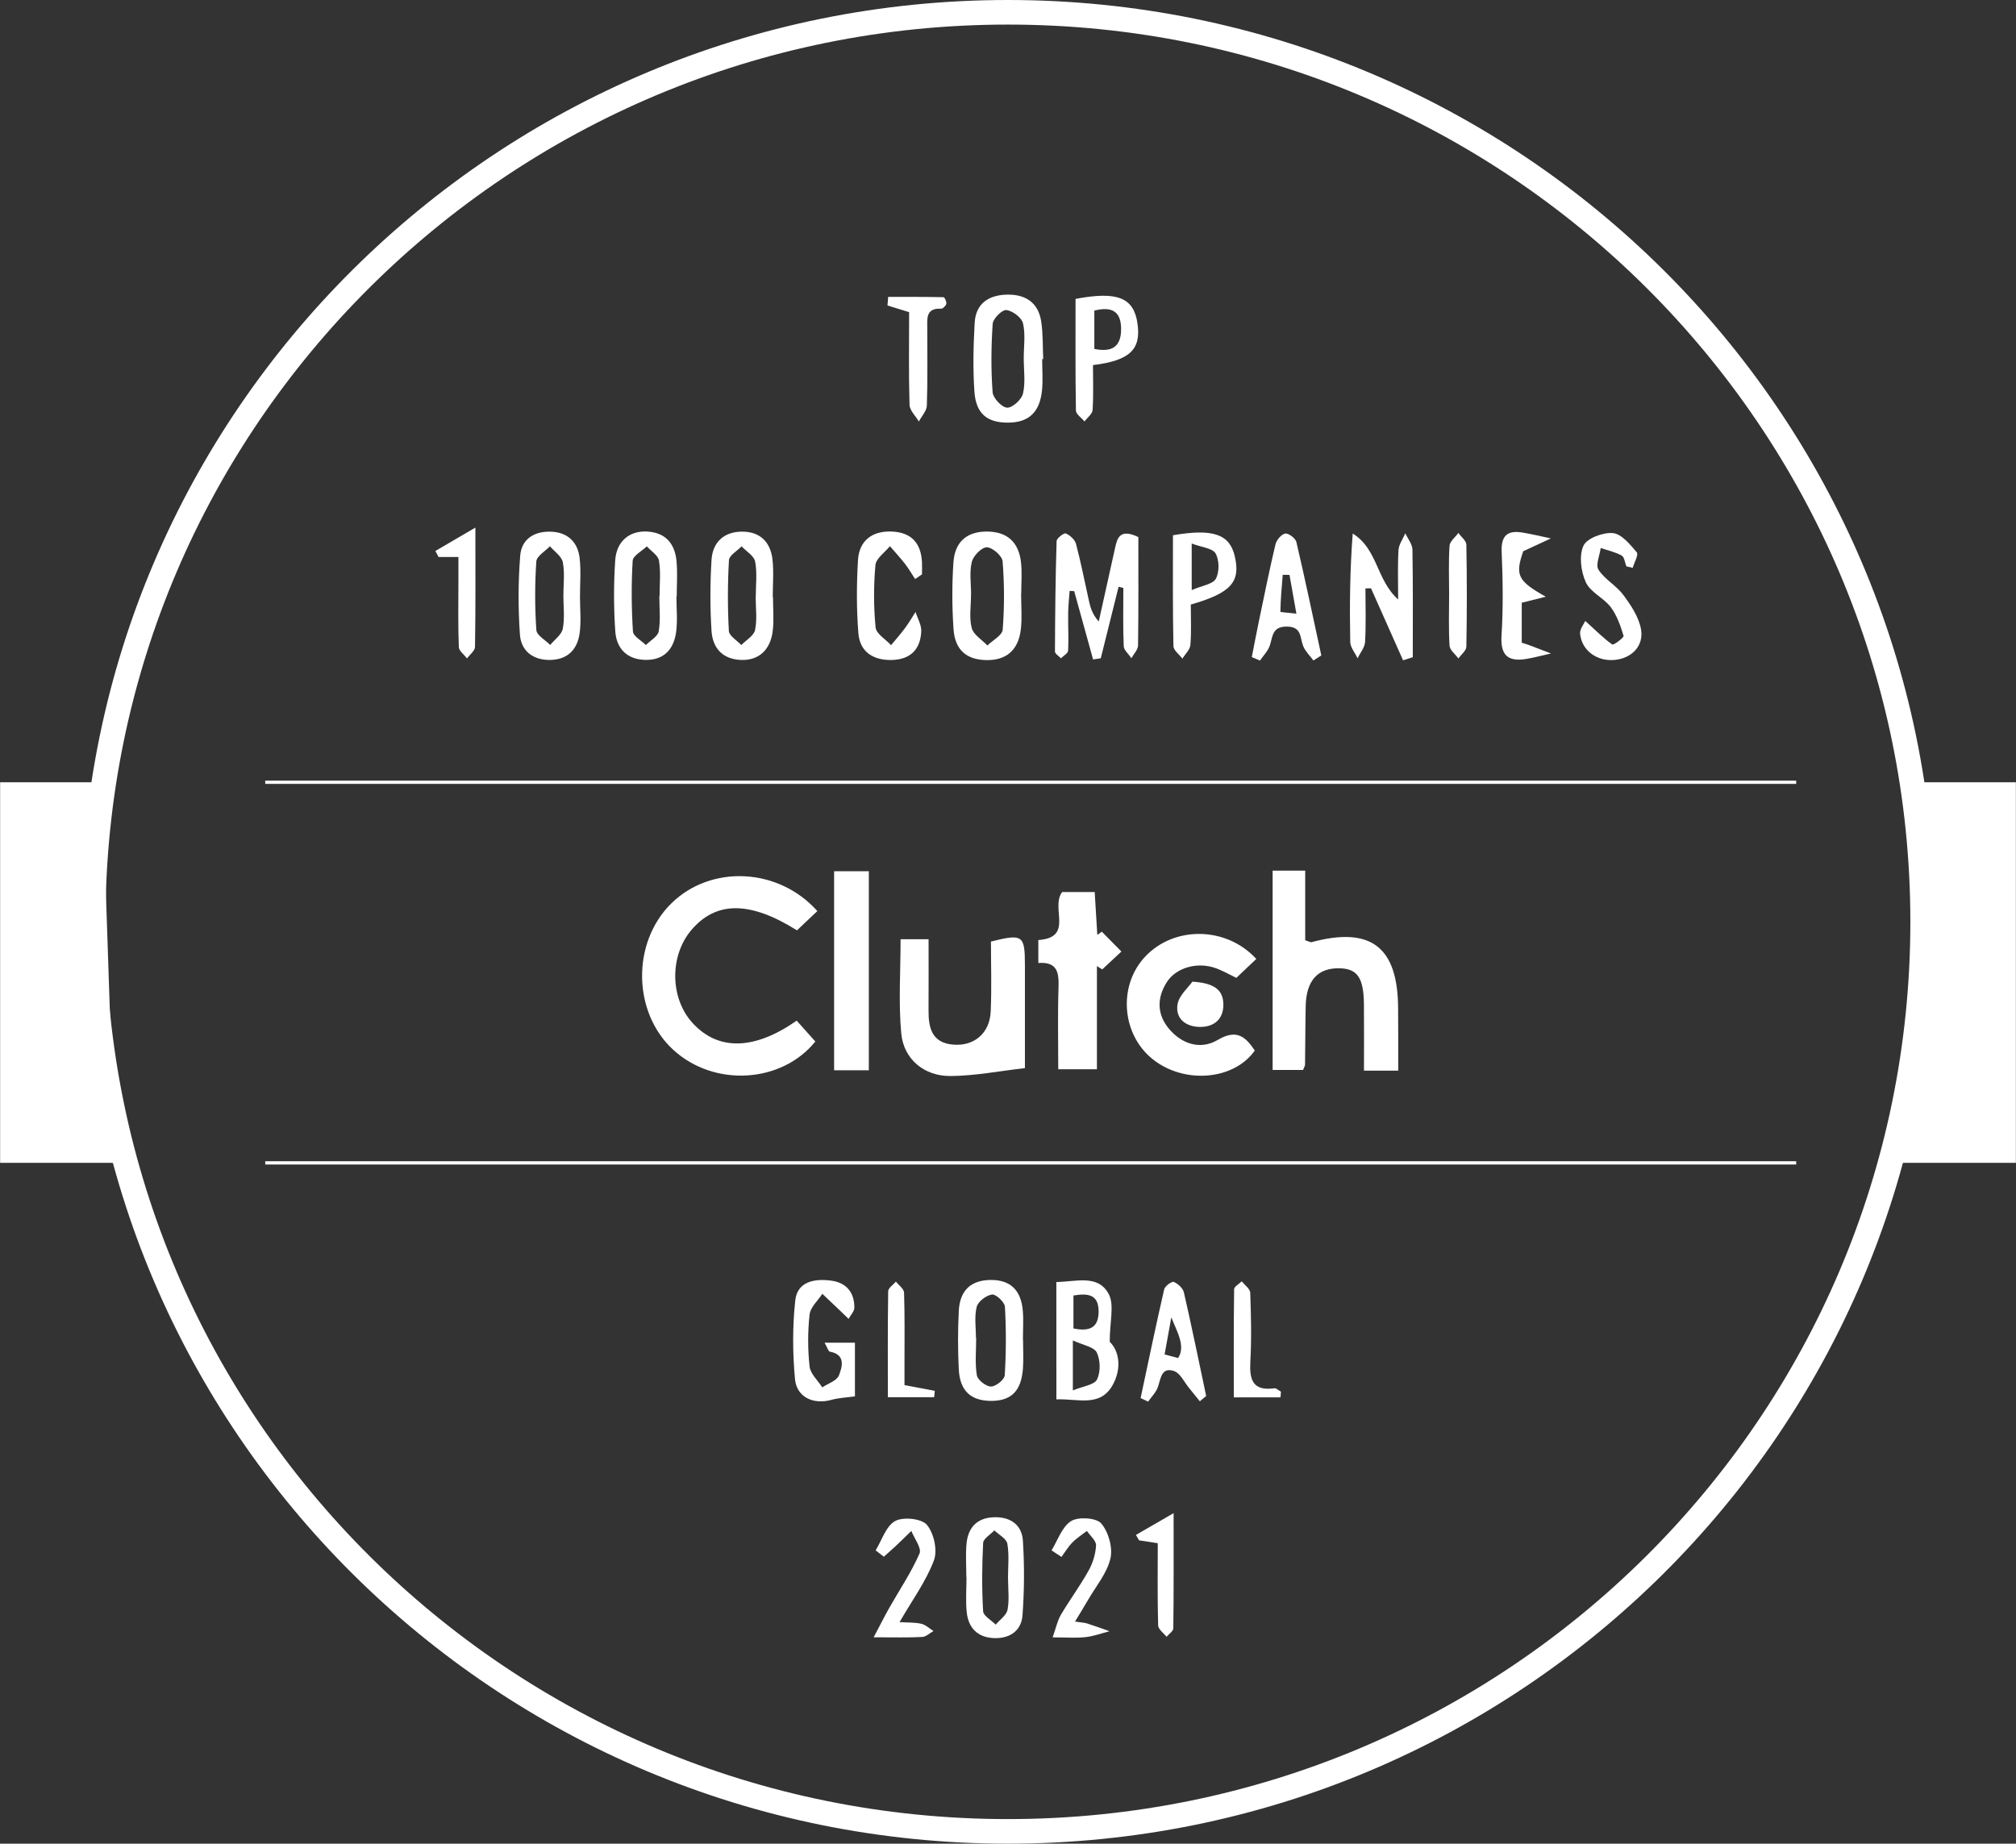
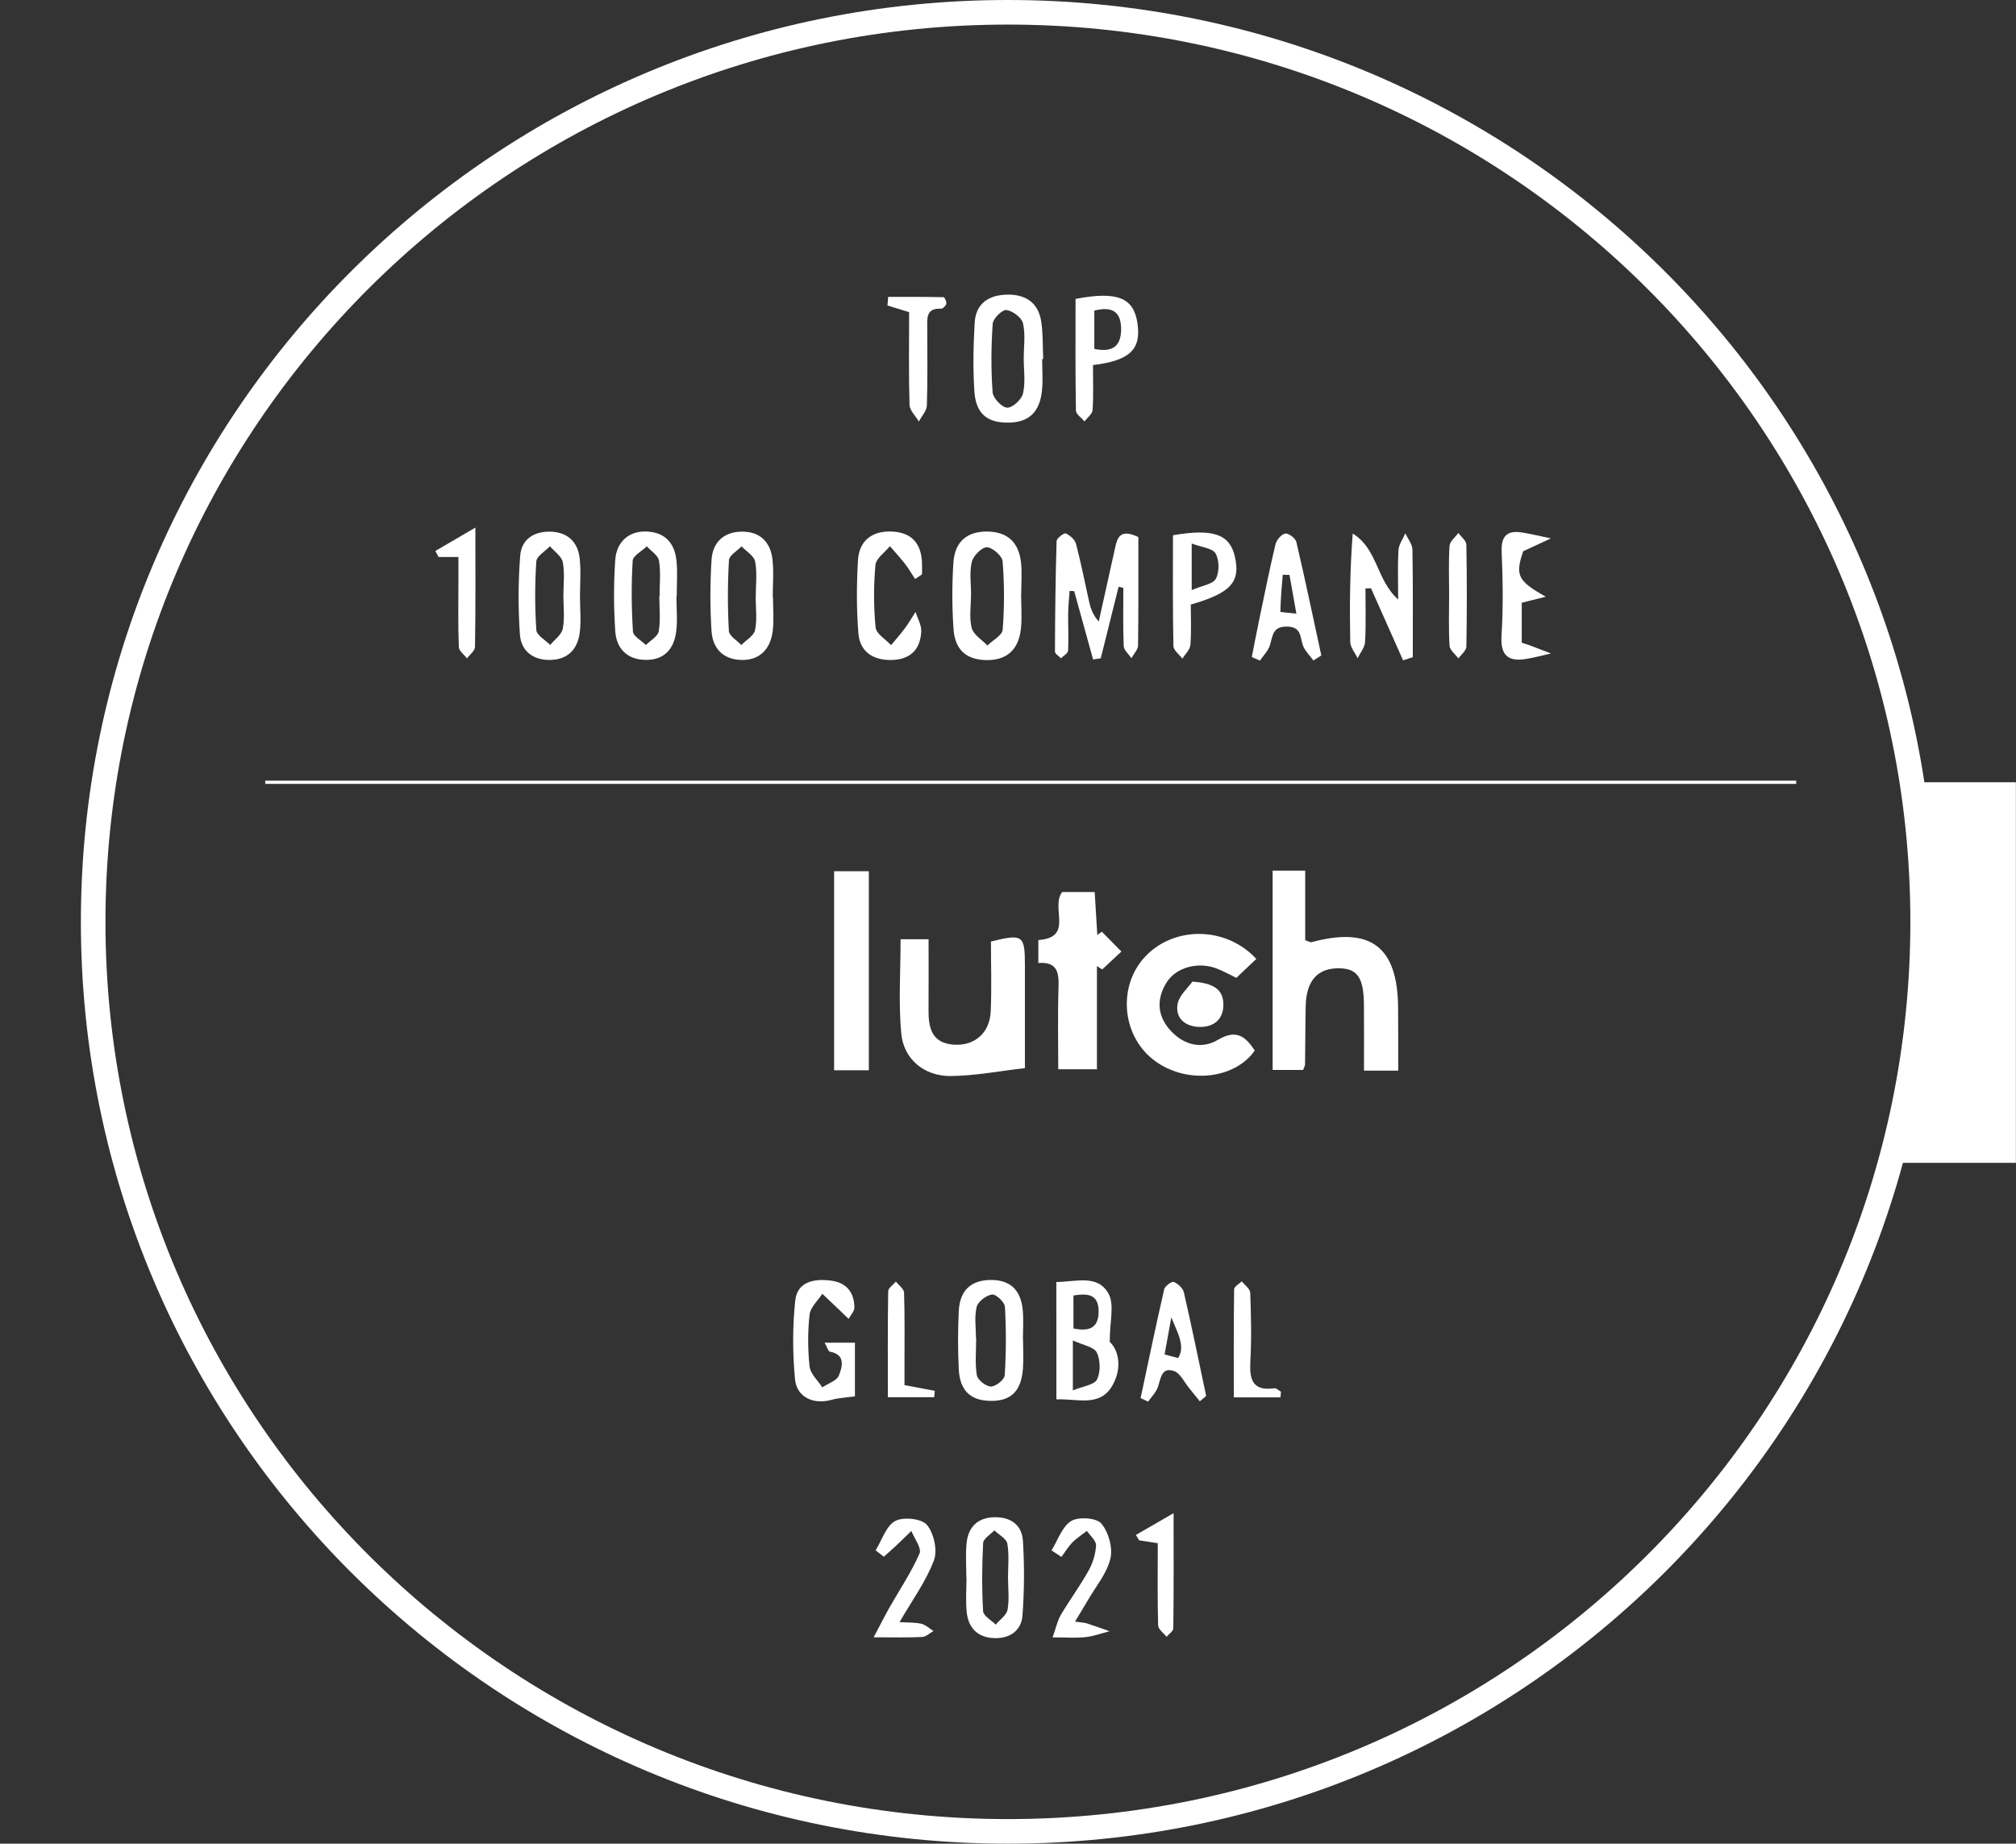
<svg xmlns="http://www.w3.org/2000/svg" width="164" height="100%" viewBox="0 0 164 150" fill="none">
  <rect x="0" y="0" width="164" height="150" fill="#333333" stroke="none" />
  <path d="M146.118 63.645C146.118 63.645 118.239 63.645 83.847 63.645C49.456 63.645 21.577 63.645 21.577 63.645C21.577 63.645 49.456 63.645 83.847 63.645C118.239 63.645 146.118 63.645 146.118 63.645Z" stroke="white" stroke-width="0.266" />
-   <path d="M146.118 94.611C146.118 94.611 118.239 94.611 83.847 94.611C49.456 94.611 21.577 94.611 21.577 94.611C21.577 94.611 49.456 94.611 83.847 94.611C118.239 94.611 146.118 94.611 146.118 94.611Z" stroke="white" stroke-width="0.266" />
  <path d="M90.997 47.739C90.515 49.677 90.029 51.615 89.547 53.557C89.339 53.587 89.13 53.618 88.921 53.652C88.409 51.799 87.899 49.949 87.386 48.096C87.263 48.089 87.137 48.082 87.014 48.075C86.973 48.677 86.901 49.279 86.894 49.885C86.88 50.901 86.942 51.921 86.891 52.934C86.88 53.152 86.511 53.353 86.306 53.56C86.135 53.376 85.82 53.189 85.82 53.006C85.831 50.01 85.861 47.011 85.954 44.019C85.96 43.788 86.562 43.339 86.702 43.4C87.044 43.55 87.441 43.903 87.533 44.25C87.937 45.78 88.238 47.334 88.583 48.878C88.706 49.425 88.85 49.966 89.383 50.565C89.828 48.572 90.272 46.579 90.71 44.583C90.894 43.743 91.117 42.985 92.604 43.696C92.604 46.532 92.621 49.517 92.58 52.506C92.577 52.856 92.228 53.203 92.04 53.55C91.821 53.223 91.428 52.904 91.414 52.571C91.346 50.993 91.383 49.412 91.383 47.834C91.253 47.8 91.127 47.77 90.997 47.739Z" fill="white" />
  <path d="M114.139 53.722C113.27 51.77 112.398 49.815 111.53 47.863C111.379 47.867 111.229 47.87 111.078 47.873C111.078 49.325 111.13 50.777 111.048 52.222C111.024 52.678 110.651 53.113 110.439 53.555C110.23 53.113 109.848 52.671 109.841 52.226C109.786 49.308 109.813 46.391 110.042 43.409C112.087 44.67 111.95 47.173 113.739 48.775C113.739 47.435 113.691 46.095 113.766 44.759C113.793 44.293 114.128 43.844 114.323 43.389C114.525 43.834 114.894 44.276 114.901 44.721C114.952 47.636 114.929 50.553 114.929 53.47C114.665 53.552 114.402 53.637 114.139 53.722Z" fill="white" />
  <path d="M84.779 29.217C84.779 30.064 84.851 30.921 84.766 31.76C84.584 33.546 83.689 34.368 82.037 34.385C80.317 34.402 79.391 33.671 79.267 31.856C79.141 29.999 79.182 28.126 79.288 26.266C79.377 24.698 80.423 23.998 81.938 23.971C83.453 23.943 84.475 24.644 84.704 26.167C84.854 27.167 84.817 28.197 84.865 29.214C84.834 29.217 84.807 29.217 84.779 29.217ZM83.281 29.159C83.281 28.204 83.432 27.211 83.22 26.303C83.111 25.837 82.375 25.286 81.869 25.225C81.531 25.184 80.785 25.915 80.755 26.34C80.628 28.19 80.611 30.064 80.748 31.913C80.782 32.39 81.504 33.151 81.931 33.168C82.365 33.185 83.107 32.505 83.22 32.019C83.432 31.108 83.281 30.118 83.281 29.159Z" fill="white" />
  <path d="M83.066 48.305C83.066 49.267 83.155 50.239 83.046 51.188C82.847 52.915 81.845 53.745 80.201 53.704C78.618 53.663 77.688 52.881 77.568 51.181C77.445 49.379 77.438 47.557 77.561 45.758C77.677 44.027 78.717 43.208 80.382 43.248C81.948 43.286 82.878 44.112 83.059 45.765C83.151 46.605 83.076 47.461 83.076 48.308C83.073 48.305 83.069 48.305 83.066 48.305ZM78.997 48.41C78.994 48.41 78.994 48.41 78.99 48.41C78.99 49.311 78.83 50.249 79.048 51.096C79.189 51.64 79.879 52.048 80.324 52.517C80.758 52.089 81.534 51.688 81.568 51.229C81.712 49.383 81.709 47.516 81.561 45.669C81.527 45.227 80.727 44.53 80.279 44.527C79.855 44.523 79.175 45.224 79.055 45.72C78.85 46.577 78.997 47.512 78.997 48.41Z" fill="white" />
  <path d="M74.444 47.112C74.174 46.704 73.931 46.276 73.633 45.888C73.243 45.385 72.809 44.919 72.392 44.436C71.982 44.946 71.267 45.429 71.216 45.973C71.065 47.656 71.065 49.37 71.23 51.05C71.281 51.567 72.047 52.012 72.488 52.491C72.867 52.029 73.267 51.584 73.62 51.104C73.931 50.686 74.194 50.23 74.478 49.788C74.642 50.312 74.963 50.839 74.943 51.356C74.885 52.804 74.085 53.651 72.573 53.695C71.048 53.739 69.951 53.049 69.828 51.519C69.671 49.554 69.681 47.565 69.794 45.596C69.886 43.981 70.949 43.178 72.553 43.246C74.132 43.314 74.919 44.181 75.001 45.721C75.018 46.058 75.004 46.395 75.004 46.728C74.816 46.857 74.632 46.986 74.444 47.112Z" fill="white" />
  <path d="M47.181 48.609C47.185 49.571 47.284 50.544 47.157 51.489C46.983 52.808 46.21 53.661 44.778 53.692C43.358 53.723 42.391 52.958 42.295 51.628C42.145 49.496 42.151 47.337 42.319 45.205C42.428 43.831 43.502 43.189 44.883 43.26C46.21 43.332 47.003 44.124 47.15 45.389C47.277 46.446 47.178 47.534 47.181 48.609ZM45.831 48.446C45.831 47.541 45.954 46.613 45.783 45.739C45.687 45.26 45.102 44.872 44.736 44.443C44.35 44.852 43.659 45.243 43.629 45.674C43.505 47.531 43.505 49.408 43.632 51.264C43.663 51.693 44.367 52.074 44.76 52.475C45.116 52.036 45.69 51.638 45.783 51.149C45.95 50.278 45.831 49.353 45.831 48.446Z" fill="white" />
-   <path d="M62.883 48.579C62.883 49.483 62.969 50.398 62.866 51.292C62.685 52.887 61.721 53.74 60.298 53.693C58.77 53.645 57.97 52.71 57.881 51.33C57.758 49.412 57.765 47.477 57.881 45.563C57.967 44.148 58.852 43.268 60.343 43.254C61.837 43.24 62.681 44.108 62.842 45.522C62.955 46.529 62.863 47.555 62.863 48.575C62.87 48.579 62.877 48.579 62.883 48.579ZM61.474 48.558C61.478 48.558 61.478 48.558 61.481 48.558C61.481 47.599 61.605 46.614 61.43 45.689C61.341 45.223 60.709 44.859 60.326 44.451C59.967 44.825 59.324 45.185 59.3 45.577C59.191 47.491 59.187 49.419 59.293 51.333C59.314 51.734 59.95 52.102 60.305 52.482C60.695 52.078 61.328 51.724 61.423 51.258C61.605 50.395 61.474 49.463 61.474 48.558Z" fill="white" />
+   <path d="M62.883 48.579C62.883 49.483 62.969 50.398 62.866 51.292C62.685 52.887 61.721 53.74 60.298 53.693C58.77 53.645 57.97 52.71 57.881 51.33C57.758 49.412 57.765 47.477 57.881 45.563C57.967 44.148 58.852 43.268 60.343 43.254C61.837 43.24 62.681 44.108 62.842 45.522C62.955 46.529 62.863 47.555 62.863 48.575C62.87 48.579 62.877 48.579 62.883 48.579M61.474 48.558C61.478 48.558 61.478 48.558 61.481 48.558C61.481 47.599 61.605 46.614 61.43 45.689C61.341 45.223 60.709 44.859 60.326 44.451C59.967 44.825 59.324 45.185 59.3 45.577C59.191 47.491 59.187 49.419 59.293 51.333C59.314 51.734 59.95 52.102 60.305 52.482C60.695 52.078 61.328 51.724 61.423 51.258C61.605 50.395 61.474 49.463 61.474 48.558Z" fill="white" />
  <path d="M55.027 48.537C55.027 49.499 55.13 50.471 55.003 51.417C54.815 52.801 54.036 53.715 52.507 53.688C50.996 53.661 50.148 52.753 50.052 51.362C49.922 49.448 49.919 47.513 50.046 45.596C50.148 44.025 51.215 43.168 52.648 43.246C54.155 43.328 54.901 44.246 55.034 45.647C55.127 46.599 55.051 47.568 55.051 48.53C55.044 48.537 55.034 48.537 55.027 48.537ZM53.636 48.492C53.642 48.492 53.649 48.492 53.656 48.492C53.656 47.53 53.762 46.554 53.608 45.616C53.54 45.184 52.966 44.837 52.617 44.45C52.217 44.841 51.492 45.211 51.468 45.623C51.352 47.537 51.369 49.465 51.489 51.376C51.512 51.764 52.176 52.114 52.542 52.481C52.907 52.111 53.516 51.781 53.588 51.359C53.745 50.434 53.636 49.455 53.636 48.492Z" fill="white" />
-   <path d="M128.961 50.519C129.908 51.375 130.489 51.974 131.163 52.436C131.265 52.508 132.117 51.875 132.076 51.729C131.829 50.916 131.535 50.066 131.033 49.396C130.458 48.641 129.378 48.186 129.009 47.38C128.608 46.506 128.441 45.224 128.81 44.405C129.084 43.793 130.407 43.3 131.204 43.371C131.908 43.436 132.606 44.292 133.149 44.935C133.313 45.129 132.944 45.765 132.821 46.2C132.65 46.159 132.476 46.118 132.305 46.078C132.182 45.775 132.144 45.323 131.922 45.2C131.399 44.911 130.79 44.779 130.216 44.585C130.137 45.187 129.785 45.962 130.038 46.357C130.544 47.142 131.488 47.639 132.052 48.4C132.667 49.23 133.303 50.178 133.488 51.161C133.751 52.555 132.739 53.558 131.354 53.691C129.925 53.827 128.684 52.946 128.54 51.572C128.496 51.192 128.851 50.773 128.961 50.519Z" fill="white" />
  <path d="M106.845 53.736C106.561 53.349 106.189 52.995 106.014 52.567C105.737 51.88 105.919 50.989 104.688 50.979C103.494 50.969 103.542 51.758 103.303 52.505C103.159 52.958 102.776 53.332 102.499 53.743C102.277 53.648 102.055 53.553 101.833 53.461C102.031 52.451 102.222 51.438 102.434 50.428C102.862 48.381 103.272 46.327 103.758 44.294C103.843 43.937 104.233 43.471 104.551 43.41C104.811 43.362 105.385 43.791 105.457 44.093C106.178 47.16 106.821 50.248 107.488 53.328C107.273 53.461 107.057 53.597 106.845 53.736ZM104.9 46.773C104.715 46.769 104.534 46.769 104.349 46.766C104.267 47.769 104.175 48.769 104.158 49.772C104.158 49.809 104.886 49.86 105.46 49.928C105.242 48.701 105.071 47.738 104.9 46.773Z" fill="white" />
  <path d="M125.745 48.549C125.133 48.702 124.525 48.855 123.793 49.038C123.793 50.113 123.793 51.208 123.793 52.289C124.06 52.377 124.22 52.422 124.374 52.479C124.973 52.707 125.571 52.935 126.173 53.166C125.506 53.316 124.846 53.496 124.176 53.608C122.665 53.86 122.046 53.316 122.148 51.691C122.292 49.436 122.254 47.165 122.159 44.904C122.101 43.588 122.617 43.129 123.837 43.326C124.617 43.452 125.386 43.642 126.159 43.805C125.472 44.125 124.781 44.445 123.913 44.849C123.243 46.801 123.455 47.257 125.745 48.549Z" fill="white" />
  <path d="M95.419 43.548C98.688 42.984 100.028 43.47 100.445 45.242C100.941 47.343 100.151 48.244 96.869 49.186C96.869 50.243 96.927 51.362 96.838 52.47C96.807 52.858 96.414 53.215 96.188 53.586C95.932 53.246 95.463 52.909 95.457 52.562C95.395 49.58 95.419 46.595 95.419 43.548ZM96.944 48.009C97.789 47.642 98.671 47.533 98.91 47.084C99.204 46.534 99.194 45.571 98.886 45.027C98.64 44.596 97.748 44.528 96.944 44.221C96.944 45.575 96.944 46.513 96.944 48.009Z" fill="white" />
  <path d="M87.495 24.318C90.914 23.669 92.234 24.223 92.534 26.317C92.839 28.425 91.926 29.333 88.913 29.704C88.913 30.898 88.961 32.132 88.883 33.352C88.862 33.679 88.455 33.978 88.226 34.291C87.983 33.995 87.532 33.703 87.525 33.404C87.474 30.357 87.495 27.314 87.495 24.318ZM89.023 28.388C90.466 28.684 91.197 28.204 91.201 26.79C91.208 25.338 90.456 24.906 89.023 25.27C89.023 26.3 89.023 27.341 89.023 28.388Z" fill="white" />
  <path d="M73.956 25.397C73.249 25.179 72.722 25.016 72.195 24.853C72.216 24.622 72.236 24.387 72.253 24.156C73.754 24.156 75.259 24.146 76.76 24.18C76.845 24.183 77.016 24.55 76.982 24.713C76.951 24.873 76.702 25.121 76.558 25.115C75.293 25.053 75.433 25.934 75.433 26.72C75.43 28.811 75.471 30.905 75.399 32.993C75.385 33.435 74.975 33.86 74.749 34.295C74.486 33.843 74.004 33.398 73.99 32.935C73.915 30.456 73.956 27.971 73.956 25.397Z" fill="white" />
  <path d="M117.885 48.3C117.885 47.001 117.83 45.699 117.919 44.407C117.943 44.043 118.388 43.709 118.637 43.359C118.863 43.679 119.28 43.992 119.287 44.315C119.338 47.083 119.338 49.85 119.287 52.615C119.28 52.938 118.866 53.254 118.641 53.574C118.388 53.227 117.94 52.893 117.919 52.533C117.834 51.129 117.885 49.711 117.885 48.3Z" fill="white" />
  <path d="M38.672 42.925C38.672 46.563 38.693 49.596 38.641 52.633C38.634 52.949 38.217 53.255 37.992 53.568C37.759 53.262 37.339 52.959 37.325 52.646C37.256 50.898 37.291 49.147 37.291 47.4C37.291 46.733 37.291 46.063 37.291 45.315C36.658 45.315 36.169 45.315 35.677 45.315C35.591 45.152 35.506 44.989 35.417 44.826C36.354 44.278 37.284 43.734 38.672 42.925Z" fill="white" />
  <path d="M67.079 109.241C68.016 109.241 68.713 109.241 69.548 109.241C69.548 110.744 69.548 112.227 69.548 113.607C68.844 113.706 68.221 113.73 67.633 113.893C66.187 114.294 64.812 113.692 64.672 112.203C64.474 110.088 64.467 107.922 64.693 105.811C64.857 104.27 66.238 104.015 67.592 104.189C68.85 104.349 69.5 105.144 69.503 106.385C69.503 106.691 69.199 106.997 69.032 107.303C68.785 107.065 68.543 106.827 68.296 106.593C67.832 106.147 67.363 105.709 66.895 105.263C66.532 105.824 65.924 106.358 65.859 106.95C65.705 108.344 65.705 109.779 65.859 111.176C65.924 111.775 66.532 112.312 66.891 112.876C67.359 112.56 68.074 112.339 68.242 111.911C68.519 111.2 68.816 110.207 67.493 109.966C67.39 109.942 67.329 109.694 67.079 109.241Z" fill="white" />
  <path d="M83.224 109.004C83.224 109.796 83.275 110.592 83.214 111.377C83.067 113.217 82.222 114.009 80.537 113.975C78.947 113.941 78.082 113.131 77.996 111.408C77.917 109.83 77.917 108.242 77.996 106.661C78.082 104.974 78.994 104.152 80.588 104.138C82.168 104.124 83.057 104.937 83.204 106.634C83.272 107.419 83.214 108.215 83.214 109.007C83.221 109.004 83.224 109.004 83.224 109.004ZM79.394 108.854C79.401 108.854 79.408 108.854 79.412 108.854C79.412 109.871 79.302 110.901 79.466 111.89C79.528 112.271 80.205 112.802 80.612 112.808C80.998 112.815 81.709 112.247 81.733 111.901C81.85 110.047 81.856 108.177 81.75 106.321C81.73 105.943 81.019 105.28 80.704 105.321C80.232 105.386 79.562 105.889 79.453 106.328C79.251 107.127 79.394 108.011 79.394 108.854Z" fill="white" />
  <path d="M85.933 104.303C87.526 104.293 89.311 103.65 90.19 105.275C90.668 106.163 90.275 107.516 90.275 109.172C90.99 109.835 91.311 111.263 90.514 112.688C89.485 114.53 87.649 113.772 85.936 113.854C85.933 110.675 85.933 107.594 85.933 104.303ZM87.276 109.056C87.276 110.566 87.276 111.657 87.276 113.123C88.1 112.779 89.024 112.677 89.243 112.232C89.54 111.623 89.519 110.648 89.219 110.032C88.993 109.58 88.104 109.444 87.276 109.056ZM87.324 105.401C87.324 106.401 87.324 107.251 87.324 108.084C88.63 108.349 89.365 108.036 89.372 106.713C89.376 105.309 88.514 105.204 87.324 105.401Z" fill="white" />
  <path d="M78.61 128.299C78.61 127.395 78.542 126.48 78.627 125.586C78.75 124.3 79.458 123.498 80.829 123.444C82.173 123.389 83.13 124.042 83.212 125.351C83.342 127.374 83.329 129.418 83.178 131.437C83.086 132.651 82.177 133.311 80.904 133.277C79.554 133.24 78.785 132.475 78.644 131.186C78.542 130.234 78.624 129.265 78.624 128.302C78.621 128.299 78.614 128.299 78.61 128.299ZM82.005 128.456C82.002 128.456 82.002 128.456 81.999 128.456C81.999 127.5 82.108 126.524 81.947 125.596C81.876 125.188 81.26 124.868 80.891 124.511C80.573 124.851 79.995 125.181 79.978 125.535C79.882 127.381 79.868 129.241 79.975 131.087C79.995 131.468 80.641 131.818 81 132.179C81.335 131.781 81.872 131.421 81.961 130.975C82.118 130.162 82.005 129.299 82.005 128.456Z" fill="white" />
  <path d="M97.604 114.009C97.317 113.652 97.03 113.291 96.739 112.938C96.336 112.451 96.015 111.72 95.502 111.547C94.479 111.2 94.435 112.149 94.196 112.842C94.045 113.281 93.672 113.641 93.399 114.036C93.194 113.941 92.992 113.842 92.787 113.747C93.416 110.795 94.031 107.841 94.705 104.899C94.767 104.634 95.327 104.23 95.488 104.298C95.83 104.44 96.23 104.808 96.309 105.151C96.951 107.949 97.526 110.765 98.121 113.577C97.95 113.716 97.775 113.862 97.604 114.009ZM94.739 110.197C95.105 110.296 95.471 110.391 95.837 110.489C96.469 109.534 95.748 108.34 95.286 107.181C95.109 108.184 94.924 109.191 94.739 110.197Z" fill="white" />
  <path d="M87.452 131.931C87.996 132.012 88.225 132.016 88.434 132.084C89.046 132.281 89.651 132.502 90.26 132.716C89.607 132.883 88.964 133.124 88.304 133.196C87.531 133.281 86.745 133.216 85.63 133.216C85.91 132.43 86.023 131.852 86.304 131.376C87.022 130.162 87.87 129.02 88.553 127.789C88.899 127.174 89.128 126.429 89.162 125.732C89.183 125.355 88.683 124.947 88.42 124.556C88.02 124.868 87.582 125.14 87.23 125.501C86.892 125.848 86.639 126.28 86.348 126.671C86.078 126.494 85.808 126.314 85.541 126.137C86.054 125.314 86.393 124.212 87.135 123.753C87.726 123.386 89.189 123.485 89.586 123.947C90.178 124.641 90.537 125.923 90.332 126.8C90.048 128.007 89.145 129.071 88.499 130.19C88.198 130.707 87.88 131.22 87.452 131.931Z" fill="white" />
  <path d="M71.071 133.21C71.635 132.145 71.971 131.472 72.34 130.819C73.174 129.35 74.128 127.936 74.802 126.395C74.993 125.96 74.381 125.178 74.138 124.556C73.711 124.971 73.287 125.389 72.853 125.797C72.541 126.09 72.217 126.368 71.899 126.654C71.677 126.481 71.454 126.307 71.232 126.134C71.745 125.307 72.077 124.155 72.822 123.75C73.475 123.393 74.976 123.549 75.403 124.06C75.974 124.743 76.282 126.137 75.974 126.953C75.332 128.657 74.214 130.183 73.177 131.975C73.879 132.02 74.436 131.989 74.952 132.111C75.308 132.196 75.609 132.496 75.937 132.699C75.633 132.87 75.335 133.165 75.024 133.182C73.902 133.244 72.774 133.21 71.071 133.21Z" fill="white" />
  <path d="M104.167 113.691C102.994 113.691 101.818 113.691 100.368 113.691C100.368 110.818 100.354 107.853 100.395 104.892C100.399 104.674 100.799 104.463 101.017 104.249C101.257 104.558 101.695 104.858 101.705 105.177C101.773 107.034 101.818 108.901 101.715 110.754C101.633 112.226 101.879 113.198 103.667 112.95C103.832 112.926 104.023 113.13 104.204 113.229C104.191 113.386 104.18 113.538 104.167 113.691Z" fill="white" />
  <path d="M95.472 123.11C95.472 126.555 95.486 129.52 95.448 132.481C95.445 132.713 95.089 132.94 94.898 133.168C94.658 132.862 94.224 132.56 94.214 132.243C94.152 130.054 94.183 127.857 94.183 125.555C93.602 125.467 93.133 125.392 92.665 125.321C92.579 125.174 92.49 125.028 92.405 124.882C93.291 124.368 94.18 123.855 95.472 123.11Z" fill="white" />
  <path d="M72.226 113.676C72.226 110.789 72.208 107.923 72.253 105.06C72.256 104.791 72.663 104.533 72.879 104.268C73.111 104.567 73.535 104.859 73.545 105.169C73.607 107.086 73.58 109.004 73.58 110.922C73.58 111.527 73.58 112.132 73.58 112.693C74.547 112.877 75.296 113.016 76.045 113.159C76.028 113.332 76.011 113.503 75.994 113.676C74.834 113.676 73.672 113.676 72.226 113.676Z" fill="white" />
  <path d="M113.745 87.107C112.733 87.107 112.005 87.107 110.958 87.107C110.958 85.292 110.972 83.51 110.955 81.728C110.934 79.555 110.428 78.818 108.992 78.78C107.207 78.733 106.26 79.766 106.216 81.864C106.182 83.449 106.189 85.033 106.164 86.615C106.164 86.716 106.093 86.822 106.004 87.05C105.238 87.05 104.428 87.05 103.528 87.05C103.528 81.609 103.528 76.264 103.528 70.834C104.414 70.834 105.19 70.834 106.178 70.834C106.178 72.775 106.178 74.669 106.178 76.499C106.493 76.597 106.606 76.679 106.691 76.655C111.519 75.356 113.714 77.029 113.735 82.038C113.748 83.666 113.745 85.295 113.745 87.107Z" fill="white" />
-   <path d="M66.491 74.124C65.869 74.713 65.342 75.209 64.833 75.692C60.996 73.288 58.237 73.301 56.227 75.685C54.466 77.776 54.503 81.19 56.312 83.2C58.388 85.501 61.335 85.467 64.809 83.04C65.308 83.597 65.817 84.169 66.327 84.736C63.578 88.14 58.104 88.466 54.777 85.42C51.453 82.377 51.375 76.685 54.613 73.499C57.82 70.343 63.308 70.564 66.491 74.124Z" fill="white" />
  <path d="M73.262 76.416C73.997 76.416 74.65 76.416 75.539 76.416C75.539 78.408 75.55 80.306 75.536 82.206C75.526 83.634 75.809 84.848 77.546 84.991C79.249 85.13 80.511 84.066 80.593 82.298C80.678 80.387 80.613 78.473 80.613 76.603C83.219 75.957 83.376 76.079 83.376 78.555C83.376 81.322 83.376 84.087 83.376 86.902C81.29 87.14 79.307 87.531 77.324 87.545C75.18 87.562 73.512 86.171 73.317 84.083C73.084 81.581 73.262 79.041 73.262 76.416Z" fill="white" />
  <path d="M102.199 78.019C101.679 78.512 101.156 79.008 100.575 79.559C100.004 79.287 99.473 78.975 98.902 78.77C97.422 78.237 95.685 78.713 94.926 79.896C94.105 81.174 94.109 82.514 95.083 83.687C96.14 84.959 97.665 85.438 99.067 84.605C100.592 83.701 101.32 84.34 102.076 85.469C100.39 87.883 96.341 88.233 93.767 86.173C91.233 84.143 90.942 80.188 93.155 77.835C95.514 75.319 99.757 75.357 102.199 78.019Z" fill="white" />
  <path d="M84.468 78.349C84.468 77.659 84.468 77.111 84.468 76.482C87.391 76.275 85.432 73.867 86.406 72.575C87.135 72.575 88.013 72.575 89.053 72.575C89.124 73.752 89.196 74.911 89.265 76.067C89.388 75.979 89.507 75.887 89.63 75.799C90.16 76.339 90.691 76.88 91.224 77.417C90.704 77.903 90.184 78.386 89.665 78.872C89.521 78.781 89.377 78.692 89.234 78.6C89.234 81.351 89.234 84.102 89.234 86.996C88.136 86.996 87.216 86.996 86.088 86.996C86.088 84.775 86.037 82.582 86.109 80.396C86.15 79.195 86.068 78.23 84.468 78.349Z" fill="white" />
  <path d="M70.679 87.076C69.694 87.076 68.856 87.076 67.854 87.076C67.854 81.71 67.854 76.368 67.854 70.884C68.74 70.884 69.656 70.884 70.679 70.884C70.679 76.253 70.679 81.55 70.679 87.076Z" fill="white" />
  <path d="M97.001 79.867C98.724 79.979 99.521 80.496 99.521 81.744C99.521 82.886 98.803 83.526 97.705 83.55C96.536 83.573 95.609 82.938 95.787 81.737C95.897 80.989 96.676 80.34 97.001 79.867Z" fill="white" />
  <path d="M81.993 149C123.09 149 156.406 115.869 156.406 75C156.406 34.131 123.09 1 81.993 1C40.895 1 7.579 34.131 7.579 75C7.579 115.869 40.895 149 81.993 149Z" stroke="white" stroke-width="2" />
  <path d="M155.686 63.645H163.99V94.608H153.61C153.61 94.608 155.282 85.172 155.686 79.127C156.091 73.081 155.686 63.645 155.686 63.645Z" fill="white" />
-   <path d="M0.01 63.645H8.313L9.351 94.608H0.01V63.645Z" fill="white" />
</svg>